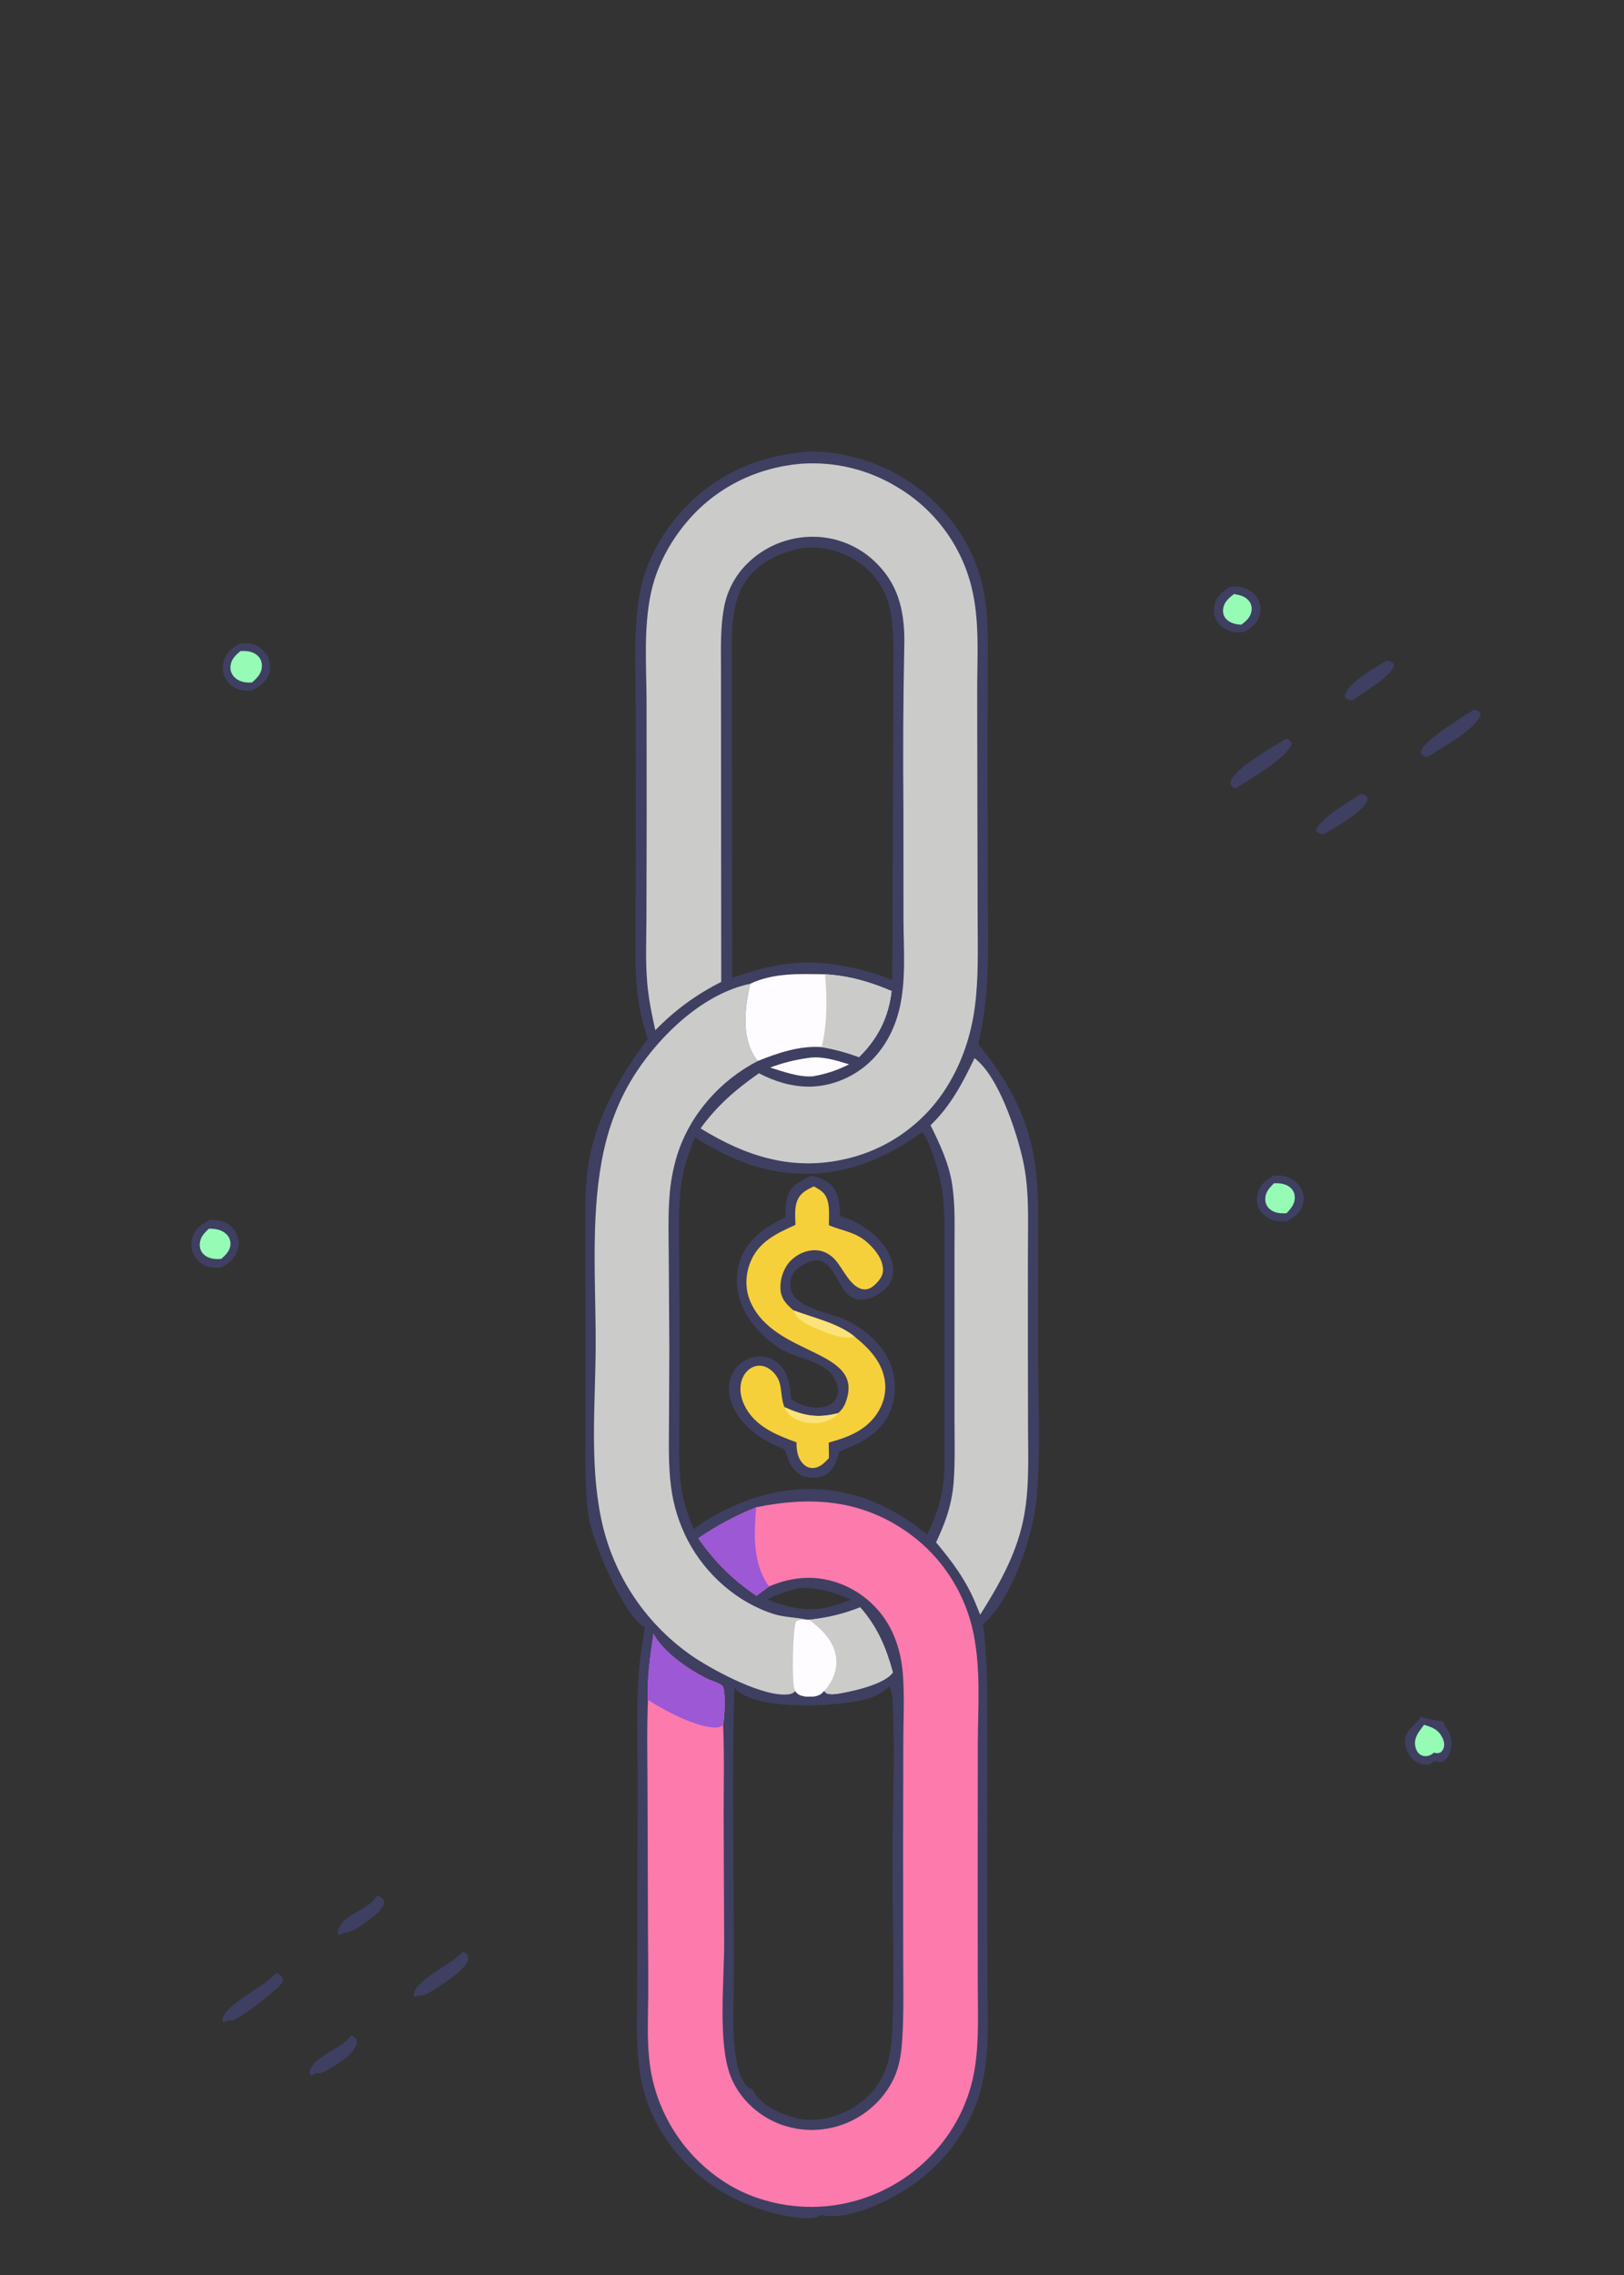
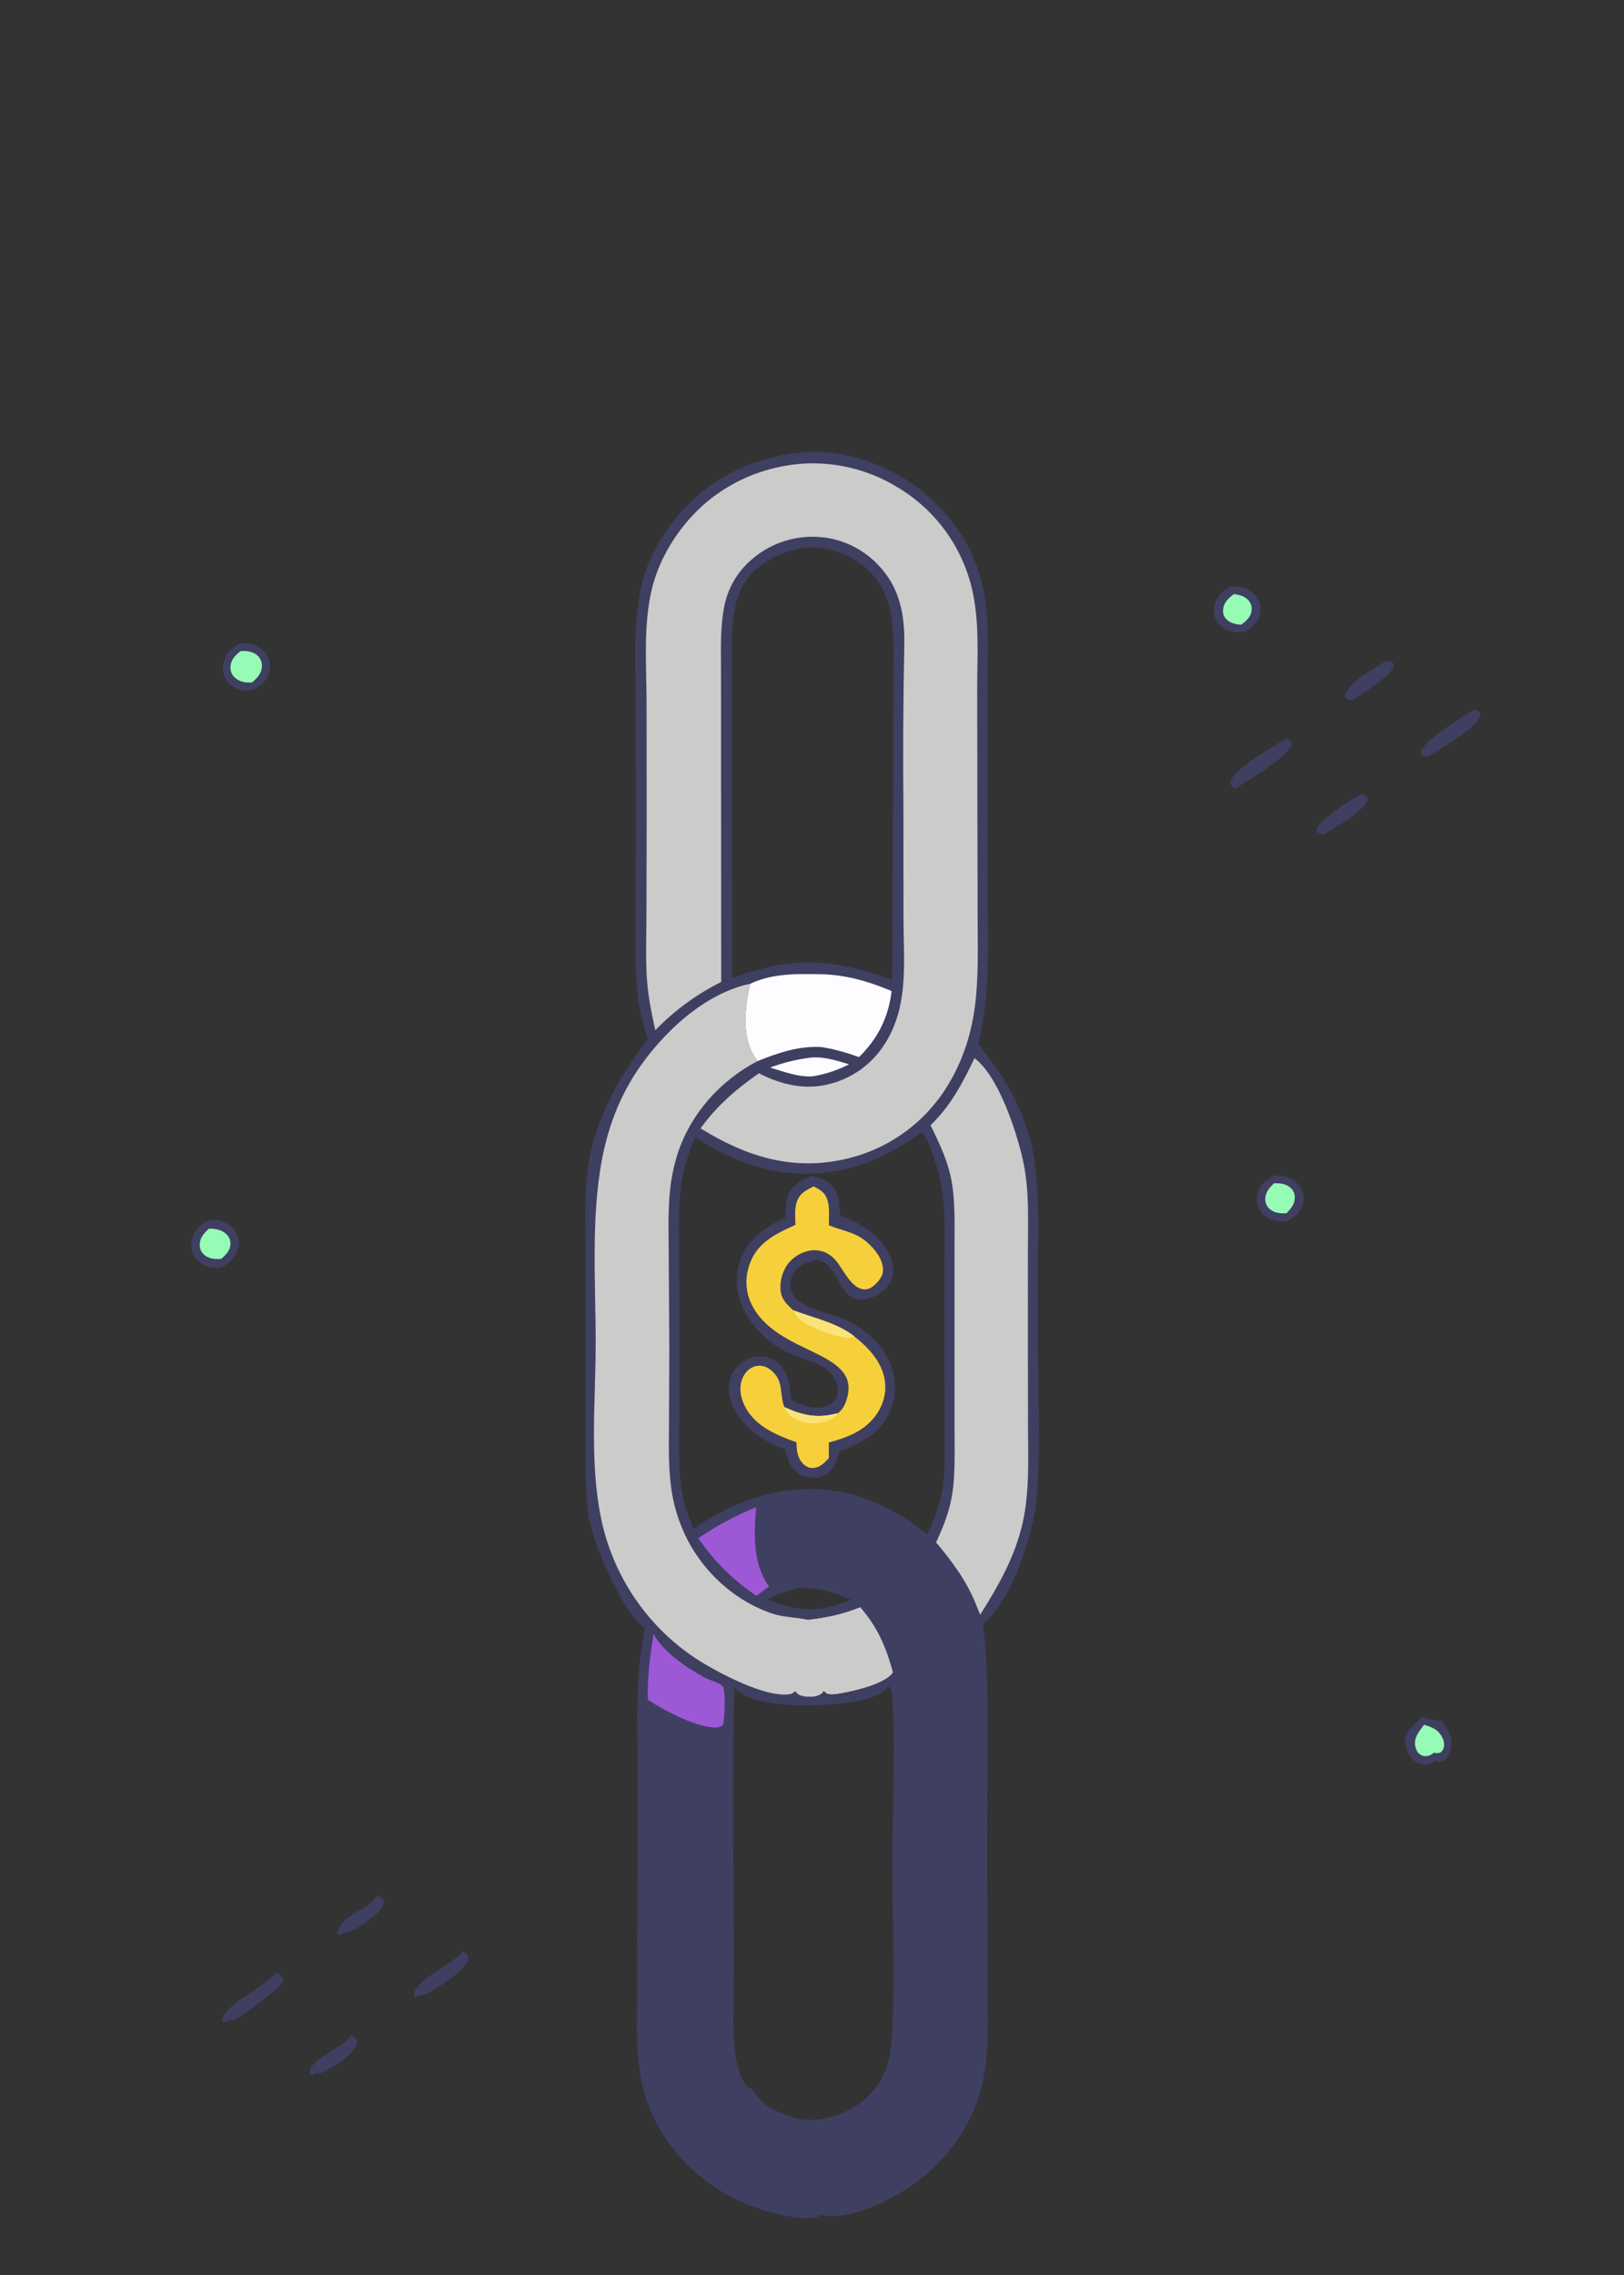
<svg xmlns="http://www.w3.org/2000/svg" width="2927" height="4099">
  <rect width="100%" height="100%" fill="#333333" stroke="none" />
  <path fill="#3F3F62" transform="scale(2.859 2.859)" d="M503.871 285.257C514.545 283.702 526.381 285.22 536.798 287.733Q538.148 288.056 539.491 288.413Q540.833 288.769 542.166 289.158Q543.499 289.547 544.822 289.968Q546.145 290.39 547.458 290.844Q548.77 291.297 550.071 291.783Q551.372 292.268 552.661 292.786Q553.949 293.303 555.225 293.851Q556.501 294.4 557.763 294.979Q559.025 295.559 560.272 296.169Q561.519 296.779 562.751 297.42Q563.983 298.06 565.199 298.731Q566.415 299.401 567.615 300.101Q568.814 300.801 569.996 301.53Q571.178 302.259 572.341 303.017Q573.505 303.774 574.65 304.56Q575.794 305.346 576.92 306.159Q578.045 306.973 579.15 307.814Q580.255 308.655 581.339 309.522Q582.423 310.39 583.486 311.284Q584.548 312.177 585.589 313.097Q586.629 314.016 587.647 314.961Q588.664 315.906 589.659 316.875Q590.653 317.844 591.623 318.837Q592.593 319.831 593.539 320.847Q594.485 321.864 595.405 322.903Q596.326 323.943 597.221 325.004Q598.115 326.066 598.984 327.149Q599.853 328.232 600.695 329.336Q601.536 330.44 602.351 331.565Q603.166 332.689 603.953 333.833Q604.74 334.977 605.498 336.139Q606.257 337.302 606.987 338.483Q608.406 340.846 609.701 343.279Q610.996 345.712 612.163 348.209Q613.33 350.706 614.366 353.26Q615.402 355.814 616.304 358.419Q617.206 361.023 617.971 363.671Q618.736 366.319 619.364 369.002Q619.991 371.686 620.478 374.399Q620.964 377.112 621.31 379.846C623.349 394.929 622.733 410.079 622.671 425.254L622.617 479.582L622.688 560.786C622.784 593.475 624.59 626.115 616.67 658.12C631.568 675.871 643.248 695.246 649.296 717.781C655.631 741.384 654.385 767.222 654.375 791.449L654.377 850.806C654.408 881.109 656.105 912.287 653.674 942.481C651.724 966.688 638.334 1007.83 619.656 1023.67C622.91 1047.91 622.408 1072.52 622.399 1096.93L622.352 1180.71L622.48 1246.97C622.625 1269.21 624.105 1291.74 619.154 1313.6C613.012 1340.71 594.325 1365.15 570.962 1379.84C556.916 1388.67 533.956 1399.61 517.258 1395.82C517.113 1395.94 516.976 1396.08 516.822 1396.2C513.174 1399.01 504.981 1397.89 500.722 1397.27C469.742 1392.77 441.526 1377.27 422.763 1352.01Q420.922 1349.58 419.231 1347.03Q417.539 1344.49 416.004 1341.85Q414.469 1339.22 413.095 1336.49Q411.722 1333.76 410.515 1330.96Q409.307 1328.16 408.271 1325.29Q407.235 1322.42 406.374 1319.49Q405.512 1316.56 404.828 1313.58Q404.144 1310.61 403.641 1307.6C400.917 1291.68 401.552 1275.65 401.627 1259.59L401.79 1206.31L402.036 1122.64C402.046 1099.88 400.968 1076.66 402.695 1053.97C403.427 1044.35 405.204 1034.81 406.594 1025.27C405.975 1025.13 405.468 1025.03 404.943 1024.64C391.986 1015.16 373.167 971.3 370.895 954.514C368.728 938.514 369.152 922.456 369.152 906.355L369.179 847.634L369.116 787.352C369.089 766.682 367.815 744.948 372.691 724.694C378.922 698.811 392.312 675.929 408.358 654.963C405.243 645.193 402.883 635.49 401.762 625.28C400.13 610.415 400.633 595.351 400.68 580.42L400.843 517.61L400.715 440.658C400.607 417.978 399.225 394.552 403.676 372.197C406.965 355.675 414.931 340.272 425.448 327.192C445.211 302.612 472.683 288.605 503.871 285.257ZM438.074 716.757C433.993 727.007 430.519 737.012 429.236 748.042C427.609 762.027 428.061 776.123 428.145 790.172L428.345 842.392L428.231 896.684C428.206 909.129 427.775 921.807 429.074 934.203C430.087 943.879 432.906 953.246 436.716 962.176Q437.039 962.94 437.38 963.697L444.057 958.819C471.744 941.865 502.436 933.586 534.634 941.245C553.023 945.62 570.025 955.083 584.505 967.108C589.361 957.077 593.096 947.071 594.519 935.923C595.968 924.573 595.411 912.727 595.399 901.302L595.324 849.601L595.353 792.614C595.36 780.356 595.784 767.919 594.634 755.699C593.765 746.456 591.465 737.34 588.402 728.591C586.936 724.404 584.359 716.414 581.204 713.464C554.282 733.188 524.792 743.548 491.214 738.405C471.863 735.442 454.473 727.188 438.074 716.757ZM503.684 1000.71C496.657 1002.5 490.254 1004.56 483.807 1007.98C495.004 1012.53 504.866 1015.04 517.072 1013.79C523.844 1012.93 530.109 1010.55 536.443 1008.14C525.744 1003.2 515.557 1000.46 503.684 1000.71ZM560.404 1062.63C553.54 1071.14 537.518 1072.71 527.226 1073.81C511.284 1075.51 477.448 1076.04 464.871 1065.52C464.039 1064.83 463.454 1064.13 462.909 1063.2C461.557 1114.08 462.363 1165.07 462.597 1215.96Q462.69 1236.58 462.491 1257.2C462.379 1268.24 461.915 1279.36 463.097 1290.36C463.894 1297.77 465.388 1308.81 470.818 1314.47C471.789 1315.48 472.835 1316.22 474.195 1316.56C479.896 1327.03 490.284 1331.48 501.332 1334.7C512.464 1337.94 526.672 1334.61 536.532 1329.03C547.833 1322.63 556.251 1312.59 559.631 1299.99C561.835 1291.77 562.353 1283.28 562.687 1274.82C564.025 1240.9 562.489 1206.72 562.562 1172.76C562.633 1140.08 564.352 1106.8 562.758 1074.17C562.565 1070.2 562.588 1066.37 560.531 1062.84C560.49 1062.77 560.447 1062.7 560.404 1062.63ZM505.86 345.328C491.194 348.437 478 354.148 469.531 367.179C464.78 374.49 462.914 383 462.007 391.578C460.953 401.533 461.356 411.7 461.359 421.701L461.4 467.92L461.566 616.188C481.874 609.189 500.284 604.734 521.96 607.257C536.042 608.992 549.313 612.308 562.475 617.658L563.088 465.631L563.2 423.832C563.225 411.196 563.741 398.385 561.445 385.9C559.62 375.977 555.365 367.311 548.198 360.109C538.751 350.618 524.917 344.933 511.519 345.06Q508.683 345.059 505.86 345.328Z" />
-   <path fill="#FD7AAD" transform="scale(2.859 2.859)" d="M476.713 949.859C509.87 943.141 540.635 944.71 569.54 963.897Q570.606 964.604 571.654 965.337Q572.702 966.069 573.732 966.828Q574.761 967.587 575.772 968.37Q576.782 969.154 577.773 969.963Q578.764 970.771 579.734 971.604Q580.705 972.437 581.654 973.294Q582.604 974.151 583.532 975.03Q584.46 975.91 585.366 976.813Q586.271 977.715 587.155 978.64Q588.038 979.565 588.898 980.511Q589.758 981.458 590.595 982.425Q591.431 983.392 592.244 984.38Q593.056 985.368 593.843 986.375Q594.631 987.383 595.393 988.409Q596.155 989.436 596.892 990.481Q597.629 991.526 598.339 992.59Q599.05 993.653 599.734 994.733Q600.418 995.814 601.075 996.911Q601.732 998.008 602.361 999.121Q602.991 1000.23 603.593 1001.36Q604.195 1002.49 604.769 1003.63Q605.342 1004.78 605.888 1005.93Q606.433 1007.09 606.949 1008.26Q607.466 1009.43 607.953 1010.61Q608.441 1011.79 608.899 1012.99Q609.356 1014.18 609.785 1015.39Q610.213 1016.59 610.611 1017.8Q611.009 1019.02 611.378 1020.24Q611.746 1021.47 612.083 1022.7Q612.421 1023.94 612.728 1025.18Q613.035 1026.42 613.311 1027.67Q613.587 1028.92 613.832 1030.17C618.294 1052.46 616.571 1075.35 616.432 1097.91L616.345 1176.38L616.387 1249.47C616.406 1266.94 617.277 1284.78 614.721 1302.11Q614.309 1304.93 613.739 1307.73Q613.17 1310.52 612.445 1313.28Q611.72 1316.04 610.842 1318.75Q609.964 1321.46 608.936 1324.12Q607.908 1326.78 606.732 1329.38Q605.557 1331.98 604.238 1334.51Q602.919 1337.03 601.46 1339.48Q600.002 1341.93 598.409 1344.3Q597.681 1345.38 596.926 1346.44Q596.171 1347.5 595.391 1348.54Q594.61 1349.58 593.804 1350.61Q592.998 1351.63 592.168 1352.63Q591.337 1353.63 590.481 1354.61Q589.626 1355.59 588.747 1356.55Q587.868 1357.51 586.965 1358.45Q586.062 1359.39 585.137 1360.3Q584.211 1361.22 583.264 1362.11Q582.316 1363 581.347 1363.87Q580.377 1364.74 579.387 1365.59Q578.396 1366.43 577.385 1367.25Q576.374 1368.07 575.343 1368.87Q574.312 1369.66 573.262 1370.43Q572.212 1371.2 571.143 1371.94Q570.074 1372.69 568.988 1373.4Q567.901 1374.12 566.797 1374.81Q565.693 1375.5 564.572 1376.16Q563.451 1376.82 562.314 1377.46Q561.177 1378.09 560.025 1378.7Q558.873 1379.3 557.707 1379.88Q556.54 1380.46 555.36 1381.01Q554.179 1381.56 552.986 1382.08Q551.792 1382.6 550.586 1383.09Q549.38 1383.58 548.162 1384.04Q546.944 1384.5 545.715 1384.93Q544.487 1385.36 543.248 1385.76Q542.009 1386.15 540.76 1386.52Q539.512 1386.89 538.255 1387.23Q536.997 1387.57 535.732 1387.88Q534.467 1388.18 533.195 1388.46Q531.923 1388.74 530.644 1388.98C505.084 1393.9 476.801 1388.73 455.164 1374.08Q454.095 1373.36 453.045 1372.62Q451.994 1371.88 450.962 1371.11Q449.93 1370.34 448.917 1369.54Q447.904 1368.75 446.911 1367.93Q445.918 1367.11 444.945 1366.27Q443.972 1365.43 443.021 1364.56Q442.069 1363.69 441.138 1362.8Q440.208 1361.92 439.3 1361Q438.391 1360.09 437.506 1359.16Q436.62 1358.22 435.757 1357.27Q434.895 1356.31 434.056 1355.34Q433.217 1354.36 432.402 1353.37Q431.588 1352.37 430.798 1351.35Q430.008 1350.34 429.243 1349.3Q428.478 1348.27 427.738 1347.21Q426.999 1346.16 426.286 1345.09Q425.572 1344.02 424.885 1342.93Q424.199 1341.84 423.539 1340.74Q422.879 1339.63 422.246 1338.51Q421.613 1337.39 421.008 1336.25Q420.403 1335.12 419.826 1333.97Q419.249 1332.82 418.7 1331.65Q418.151 1330.49 417.631 1329.31Q417.111 1328.14 416.62 1326.95Q416.129 1325.76 415.667 1324.56Q415.206 1323.35 414.773 1322.14Q414.341 1320.93 413.939 1319.71Q413.536 1318.49 413.164 1317.25Q412.792 1316.02 412.45 1314.78Q412.108 1313.54 411.796 1312.29Q411.485 1311.04 411.204 1309.79Q410.923 1308.53 410.673 1307.27C407.602 1291.28 408.484 1274.84 408.642 1258.65Q408.707 1238.78 408.506 1218.92L408.191 1126.83C408.156 1108.36 407.674 1089.66 408.496 1071.22C407.793 1057.15 409.936 1043.46 411.964 1029.58C417.741 1040.87 433.857 1051.91 445.073 1057.6C447.708 1058.93 453.336 1060.54 455.336 1062.36C457.82 1064.63 456.757 1083.57 455.846 1087.11C456.711 1105.93 456.203 1124.77 456.198 1143.61L456.515 1224.59C456.59 1247.95 452.355 1287.65 460.618 1308.58C465.876 1321.91 476.941 1332.51 490.087 1338.01Q491.381 1338.54 492.7 1339.01Q494.019 1339.48 495.36 1339.88Q496.7 1340.29 498.058 1340.62Q499.417 1340.96 500.79 1341.23Q502.164 1341.5 503.549 1341.7Q504.934 1341.9 506.327 1342.04Q507.72 1342.17 509.118 1342.24Q510.516 1342.3 511.916 1342.3Q513.316 1342.3 514.713 1342.23Q516.111 1342.15 517.504 1342.01Q518.897 1341.87 520.281 1341.67Q521.665 1341.46 523.037 1341.18Q524.409 1340.91 525.766 1340.56Q527.123 1340.22 528.462 1339.81Q529.801 1339.41 531.118 1338.93Q532.435 1338.46 533.727 1337.92C547.26 1332.36 558.804 1321.27 564.407 1307.69C567.308 1300.66 568.263 1293.08 568.753 1285.55C569.85 1268.67 569.426 1251.67 569.386 1234.76L569.319 1161.32L569.455 1096.84C569.534 1083.2 570.205 1069.26 569.218 1055.65C568.608 1047.25 566.919 1038.9 563.662 1031.11Q563.096 1029.74 562.461 1028.39Q561.827 1027.05 561.127 1025.74Q560.427 1024.43 559.662 1023.15Q558.898 1021.88 558.07 1020.64Q557.243 1019.41 556.356 1018.21Q555.468 1017.02 554.522 1015.87Q553.577 1014.73 552.575 1013.63Q551.573 1012.53 550.518 1011.48Q549.463 1010.44 548.357 1009.44Q547.251 1008.45 546.097 1007.51Q544.943 1006.58 543.744 1005.7Q542.545 1004.82 541.303 1004Q540.062 1003.18 538.781 1002.43Q537.5 1001.67 536.184 1000.98Q534.867 1000.29 533.518 999.67Q532.169 999.046 530.79 998.49C515.372 992.276 499.948 993.36 484.84 999.774L476.892 1005.68C461.941 995.639 450.475 984.139 440.183 969.393C451.926 961.386 463.556 955.229 476.713 949.859Z" />
  <path fill="#9C58D5" transform="scale(2.859 2.859)" d="M411.964 1029.58C417.741 1040.87 433.857 1051.91 445.073 1057.6C447.708 1058.93 453.336 1060.54 455.336 1062.36C457.82 1064.63 456.757 1083.57 455.846 1087.11C454.91 1087.76 454.061 1088.36 452.906 1088.53C441.659 1090.18 417.808 1077.55 408.496 1071.22C407.793 1057.15 409.936 1043.46 411.964 1029.58Z" />
  <path fill="#9C58D5" transform="scale(2.859 2.859)" d="M440.183 969.393C451.926 961.386 463.556 955.229 476.713 949.859C475.283 966.536 474.349 985.589 484.84 999.774L476.892 1005.68C461.941 995.639 450.475 984.139 440.183 969.393Z" />
  <path fill="#CBCBCA" transform="scale(2.859 2.859)" d="M504.786 292.271Q506.778 292.124 508.774 292.055Q510.77 291.985 512.767 291.994Q514.764 292.002 516.759 292.089Q518.755 292.175 520.745 292.34Q522.736 292.504 524.718 292.746Q526.701 292.988 528.672 293.307Q530.644 293.626 532.601 294.022Q534.559 294.418 536.499 294.889Q538.44 295.361 540.361 295.909Q542.281 296.456 544.179 297.077Q546.077 297.699 547.949 298.395Q549.821 299.09 551.665 299.858Q553.509 300.626 555.321 301.465Q557.133 302.304 558.911 303.213Q560.689 304.123 562.43 305.101Q564.171 306.079 565.873 307.124Q566.957 307.769 568.024 308.441Q569.092 309.114 570.142 309.812Q571.192 310.51 572.225 311.235Q573.258 311.959 574.272 312.709Q575.286 313.458 576.282 314.233Q577.277 315.008 578.253 315.807Q579.229 316.606 580.185 317.429Q581.14 318.253 582.075 319.099Q583.01 319.946 583.924 320.816Q584.837 321.685 585.729 322.577Q586.62 323.47 587.49 324.384Q588.359 325.298 589.205 326.233Q590.051 327.168 590.874 328.124Q591.697 329.08 592.495 330.056Q593.294 331.032 594.068 332.028Q594.842 333.024 595.592 334.038Q596.341 335.053 597.064 336.086Q597.788 337.119 598.486 338.17Q599.184 339.22 599.855 340.288Q600.527 341.355 601.171 342.439Q601.816 343.523 602.434 344.623Q603.051 345.723 603.641 346.837Q604.231 347.952 604.793 349.081Q605.356 350.21 605.889 351.352Q606.423 352.495 606.929 353.651Q607.434 354.806 607.91 355.974Q608.387 357.141 608.834 358.321Q609.281 359.5 609.699 360.69Q610.117 361.88 610.505 363.08Q610.893 364.28 611.251 365.489Q611.609 366.698 611.937 367.916Q612.265 369.133 612.563 370.359C617.667 391.363 616.033 413.359 616.027 434.775L616.153 506.404L616.314 578.83C616.352 597.651 617.013 616.724 614.435 635.413C612.066 652.582 606.594 669.096 597.536 683.916Q596.883 684.995 596.204 686.058Q595.524 687.12 594.818 688.166Q594.113 689.211 593.381 690.238Q592.65 691.266 591.893 692.275Q591.136 693.284 590.354 694.274Q589.573 695.264 588.767 696.234Q587.961 697.204 587.131 698.154Q586.301 699.104 585.448 700.033Q584.595 700.962 583.719 701.87Q582.843 702.777 581.945 703.663Q581.047 704.548 580.126 705.411Q579.206 706.274 578.265 707.114Q577.324 707.953 576.362 708.77Q575.401 709.586 574.419 710.378Q573.437 711.17 572.436 711.937Q571.435 712.705 570.415 713.447Q569.395 714.189 568.357 714.906Q567.319 715.623 566.264 716.314Q565.208 717.004 564.136 717.669Q563.064 718.333 561.975 718.971Q560.887 719.608 559.783 720.218Q558.679 720.829 557.56 721.411Q556.441 721.994 555.308 722.549Q554.175 723.104 553.029 723.63Q551.883 724.156 550.724 724.654Q549.564 725.152 548.393 725.621Q547.222 726.09 546.04 726.529Q544.857 726.969 543.664 727.379Q542.471 727.789 541.269 728.17Q540.066 728.55 538.854 728.9Q537.642 729.251 536.422 729.571Q535.202 729.891 533.974 730.181C500.051 738.315 470.561 728.946 441.638 711.121C452.069 696.678 463.905 686.531 478.442 676.361C488.045 681.412 498.851 684.789 509.77 684.806C524.573 684.829 539.34 678.406 549.738 667.937C558.476 659.139 564.241 647.629 567.052 635.617C571.316 617.397 569.597 597.929 569.563 579.365L569.528 510.092Q569.023 458.597 570.073 407.11C570.48 387.694 567.457 370.248 553.356 355.766Q552.368 354.733 551.33 353.751Q550.291 352.769 549.205 351.84Q548.118 350.912 546.986 350.039Q545.853 349.167 544.679 348.353Q543.504 347.538 542.289 346.784Q541.075 346.03 539.824 345.338Q538.573 344.647 537.289 344.019Q536.005 343.391 534.69 342.828Q533.376 342.266 532.035 341.771Q530.694 341.275 529.33 340.848Q527.966 340.421 526.582 340.063Q525.198 339.706 523.798 339.418Q522.397 339.131 520.984 338.914Q519.571 338.697 518.149 338.552Q516.727 338.407 515.299 338.334Q513.872 338.261 512.442 338.26Q511.003 338.254 509.566 338.319Q508.129 338.384 506.697 338.52Q505.265 338.655 503.841 338.861Q502.417 339.067 501.005 339.342Q499.593 339.618 498.196 339.962Q496.8 340.307 495.422 340.72Q494.044 341.132 492.688 341.612Q491.331 342.093 490.001 342.639Q488.67 343.185 487.367 343.796Q486.065 344.407 484.794 345.081Q483.523 345.755 482.287 346.491Q481.051 347.227 479.853 348.022Q478.655 348.818 477.497 349.671Q476.339 350.525 475.225 351.435Q474.11 352.344 473.042 353.307Q471.974 354.27 470.954 355.285Q469.622 356.606 468.389 358.019Q467.156 359.433 466.028 360.932Q464.9 362.43 463.884 364.007Q462.867 365.583 461.967 367.229Q461.067 368.874 460.288 370.581Q459.509 372.287 458.856 374.045Q458.202 375.803 457.677 377.604Q457.152 379.404 456.759 381.238C453.944 394.844 454.52 408.793 454.525 422.605L454.545 464.327L454.667 618.819Q451.77 620.262 448.937 621.827Q446.104 623.392 443.341 625.075Q440.577 626.759 437.888 628.559Q435.198 630.359 432.587 632.271Q429.977 634.184 427.45 636.206Q424.923 638.228 422.485 640.355Q420.046 642.483 417.701 644.712Q415.355 646.941 413.106 649.268C410.894 639.352 408.885 629.512 408.014 619.375C406.845 605.784 407.47 592.049 407.523 578.422L407.667 513.263L407.59 440.803C407.439 418.797 405.75 396.249 410.187 374.548C413.637 357.672 421.87 342.103 432.93 328.984C451.189 307.327 476.682 294.734 504.786 292.271Z" />
  <path fill="#3F3F62" transform="scale(2.859 2.859)" d="M511.531 740.95C515.98 742.083 520.093 743.128 523.55 746.339C529.152 751.542 529.254 759.242 529.624 766.328C533.467 767.606 537.244 769.036 540.801 770.993C550.098 776.109 559.424 784.552 562.3 795.134C563.571 799.812 563.372 804.592 560.793 808.832C557.967 813.479 552.081 817.29 546.841 818.551C529.853 822.639 529.786 801.251 518.989 795.296C516.509 793.929 513.83 793.998 511.201 794.888C506.441 796.499 501.403 799.339 499.307 804.125C497.884 807.373 497.71 811.307 499.231 814.551C503.902 824.508 521.818 827.16 531.075 830.939C543.743 836.111 555.82 846.283 561.147 859.119C565.136 868.73 565.113 880.492 560.943 890.044C555.031 903.586 542.152 909.677 529.153 914.733C527.622 920.317 525.665 926.399 520.315 929.479C515.674 932.151 510.833 931.41 505.919 930.25C505.801 930.186 505.681 930.124 505.564 930.056C498.53 925.966 496.992 920.887 494.871 913.463C488.074 910.78 481.691 907.715 475.873 903.227C467.928 897.099 460.943 888.274 459.682 878.039C458.987 872.393 460.241 866.753 463.85 862.264Q464.154 861.881 464.477 861.513Q464.8 861.146 465.14 860.795Q465.481 860.444 465.839 860.11Q466.197 859.777 466.57 859.461Q466.944 859.146 467.333 858.849Q467.723 858.553 468.126 858.276Q468.529 857.999 468.946 857.743Q469.363 857.487 469.792 857.252Q470.22 857.016 470.66 856.802Q471.1 856.589 471.551 856.397Q472.001 856.206 472.46 856.037Q472.919 855.868 473.386 855.722Q473.853 855.576 474.327 855.453Q474.8 855.331 475.279 855.232Q475.758 855.133 476.242 855.058Q476.725 854.984 477.212 854.933C482.02 854.455 486.814 855.8 490.476 859.002C497.314 864.981 498.017 873.537 498.824 881.961C500.785 883.064 502.763 884.187 504.854 885.03C510.33 887.237 516.921 888.114 522.457 885.557C525.01 884.377 526.98 882.332 527.806 879.617C528.691 876.708 528.174 873.642 527.077 870.872C521.905 857.814 504.067 856.888 493.176 850.65C483.303 844.995 473.858 835.487 468.829 825.239C464.053 815.507 463.062 804.604 466.6 794.297C471.363 780.425 482.684 773.247 495.211 767.12C495.312 762.561 495.195 757.523 496.755 753.185C499.178 746.441 505.6 743.83 511.531 740.95Z" />
  <path fill="#F6D03B" transform="scale(2.859 2.859)" d="M501.465 771.907C501.343 767.189 500.796 761.823 502.357 757.312C504.223 751.918 508.287 749.921 513.083 747.675C514.964 748.738 517.035 749.803 518.608 751.298C523.873 756.302 522.405 765.603 522.572 772.188C531.471 775.866 539.573 776.402 547.052 783.272C551.83 787.66 556.608 793.531 556.668 800.357C556.699 803.85 554.505 806.689 552.135 809.053C550.166 811.017 547.833 812.725 544.913 812.586C536.386 812.18 531.429 799.169 526.316 793.702C522.954 790.107 518.726 787.921 513.744 787.883C507.815 787.838 502.034 790.698 498.019 794.961C493.865 799.37 491.685 806.319 491.994 812.358C492.31 818.532 495.815 822.017 500.173 825.77C512.778 830.557 527.876 833.699 538.569 842.17C548.026 849.824 556.706 858.803 557.966 871.51C558.765 879.566 555.93 887.432 550.827 893.627C543.547 902.465 533.176 906.187 522.46 909.102L522.552 918.877C519.671 921.971 516.744 925.138 512.154 925.147C509.874 925.151 507.83 924.099 506.276 922.47C502.628 918.644 502.163 913.937 502.129 908.948C489.153 904.267 475.451 898.693 469.18 885.383C466.773 880.272 465.839 874.374 467.9 868.983C469.178 865.643 471.728 862.621 475.126 861.327C477.77 860.32 480.567 860.474 483.13 861.645C486.799 863.321 490.213 867.214 491.376 871.105C492.936 876.323 492.389 881.633 494.51 886.784C506.467 892.201 515.369 894.006 528.364 890.54C530.489 888.78 532.017 886.594 533.005 884.026C546.121 849.931 488.732 855.476 473.221 820.708C469.658 812.721 469.789 803.84 472.914 795.739C477.957 782.662 489.513 777.328 501.465 771.907Z" />
  <path fill="#FCE379" transform="scale(2.859 2.859)" d="M500.173 825.77C512.778 830.557 527.876 833.699 538.569 842.17C538.451 842.237 538.339 842.316 538.215 842.37C532.564 844.859 519.553 839.389 513.909 836.925C508.206 834.436 502.55 831.876 500.173 825.77Z" />
  <path fill="#FCE379" transform="scale(2.859 2.859)" d="M494.51 886.784C506.467 892.201 515.369 894.006 528.364 890.54C527.143 892.285 525.612 893.563 523.684 894.487C517.623 897.393 510.081 897.607 503.785 895.328C499.152 893.651 496.574 891.208 494.51 886.784Z" />
  <path fill="#CBCBCA" transform="scale(2.859 2.859)" d="M501.387 1065.71C500.361 1066.67 499.441 1067.37 498.025 1067.62C482.713 1070.42 450.925 1053.23 438.201 1044.89Q436.784 1043.94 435.391 1042.97Q433.998 1041.99 432.63 1040.97Q431.261 1039.96 429.917 1038.91Q428.574 1037.87 427.256 1036.79Q425.938 1035.71 424.647 1034.6Q423.356 1033.49 422.093 1032.35Q420.829 1031.21 419.594 1030.04Q418.359 1028.86 417.152 1027.66Q415.946 1026.46 414.769 1025.23Q413.592 1024 412.446 1022.74Q411.3 1021.48 410.184 1020.19Q409.069 1018.91 407.986 1017.59Q406.902 1016.28 405.851 1014.94Q404.8 1013.6 403.781 1012.24Q402.763 1010.87 401.778 1009.48Q400.794 1008.1 399.843 1006.68Q398.893 1005.27 397.977 1003.83Q397.061 1002.4 396.181 1000.94Q395.3 999.485 394.456 998.007Q393.611 996.528 392.803 995.03Q391.994 993.531 391.223 992.014Q390.451 990.496 389.717 988.96Q388.982 987.424 388.286 985.871Q387.589 984.317 386.931 982.747Q386.272 981.177 385.652 979.591Q385.032 978.006 384.451 976.406Q383.869 974.805 383.327 973.191Q382.785 971.577 382.283 969.951Q381.78 968.324 381.318 966.686Q380.855 965.047 380.433 963.398Q380.01 961.749 379.628 960.09Q379.246 958.431 378.904 956.763C371.598 921.393 375.449 883.134 375.521 847.17C375.597 809.123 372.447 769.314 379.291 731.779C382.94 711.774 389.896 692.72 401.104 675.686C417.044 651.459 443.827 626.026 472.899 619.991C469.672 635.002 467.144 652.975 476.145 666.573C476.638 667.318 477.149 667.958 477.729 668.636C454.039 680.884 435.111 702.162 426.957 727.724Q424.926 734.314 423.681 741.096Q422.436 747.879 421.994 754.76C421.132 766.69 421.517 778.742 421.579 790.694L421.951 849.624L421.734 897.545C421.67 910.574 421.323 923.64 422.987 936.596Q423.54 941.078 424.49 945.492Q425.441 949.907 426.782 954.219Q428.124 958.531 429.845 962.705Q431.566 966.88 433.653 970.885C444.844 992.247 464.812 1009.95 487.972 1017.22C494.931 1019.4 502.364 1019.14 509.359 1020.86L510.132 1020.79C521.503 1019.47 531.599 1017.25 542.283 1012.93C553.254 1025.56 558.514 1038.06 562.874 1053.94C558.145 1060.92 540.005 1065.21 531.675 1066.76C529.08 1067.25 523.201 1068.51 520.879 1066.97C520.365 1066.63 519.862 1066.01 519.46 1065.57C518.86 1066.28 518.216 1067.03 517.449 1067.56C514.855 1069.37 510.029 1069.55 506.984 1068.96C504.432 1068.47 502.853 1067.92 501.387 1065.71Z" />
  <path fill="#CBCBCA" transform="scale(2.859 2.859)" d="M510.132 1020.79C521.503 1019.47 531.599 1017.25 542.283 1012.93C553.254 1025.56 558.514 1038.06 562.874 1053.94C558.145 1060.92 540.005 1065.21 531.675 1066.76C529.08 1067.25 523.201 1068.51 520.879 1066.97C520.365 1066.63 519.862 1066.01 519.46 1065.57C518.86 1066.28 518.216 1067.03 517.449 1067.56C514.855 1069.37 510.029 1069.55 506.984 1068.96C504.432 1068.47 502.853 1067.92 501.387 1065.71C501.241 1065.41 501.071 1065.12 500.949 1064.81C499.003 1059.85 499.737 1026.7 501.879 1021.78C504.169 1020.42 506.78 1020.8 509.359 1020.86L510.132 1020.79Z" />
-   <path fill="#FEFCFF" transform="scale(2.859 2.859)" d="M509.359 1020.86L510.132 1020.79C518.132 1026.95 525.704 1034.01 527.056 1044.6C527.96 1051.68 525.474 1058.24 521.174 1063.83C520.655 1064.5 520.162 1065.08 519.46 1065.57C518.86 1066.28 518.216 1067.03 517.449 1067.56C514.855 1069.37 510.029 1069.55 506.984 1068.96C504.432 1068.47 502.853 1067.92 501.387 1065.71C501.241 1065.41 501.071 1065.12 500.949 1064.81C499.003 1059.85 499.737 1026.7 501.879 1021.78C504.169 1020.42 506.78 1020.8 509.359 1020.86Z" />
  <path fill="#CBCBCA" transform="scale(2.859 2.859)" d="M614.34 666.852C629.451 678.136 640.788 712.974 644.82 730.932C649.028 749.676 648.016 769.489 648.009 788.581L647.993 845.503L648.071 899.302C648.15 919.032 649.077 939.625 644.842 959.018C640.134 980.578 629.569 999.136 617.91 1017.6L614.956 1010.31C608.916 995.716 600.199 984.053 590.123 972.018C592.473 966.904 594.721 961.782 596.542 956.452Q598.379 951.102 599.54 945.565Q600.702 940.029 601.169 934.391C602.164 921.32 601.741 908.061 601.721 894.955L601.714 835.537L601.725 785.578C601.725 772.677 602.214 759.545 600.305 746.748C598.291 733.253 592.59 721.229 586.618 709.119C599.218 697.096 606.933 682.385 614.34 666.852Z" />
  <path fill="#FEFCFF" transform="scale(2.859 2.859)" d="M472.899 619.991C487.638 612.966 504.336 613.733 520.222 614.028C535.201 614.886 548.322 618.726 562.067 624.567C560.086 641.202 553.487 654.401 541.535 666.176C533.794 663.368 526.128 661.209 517.993 659.861C503.771 658.969 490.737 663.455 477.729 668.636C477.149 667.958 476.638 667.318 476.145 666.573C467.144 652.975 469.672 635.002 472.899 619.991Z" />
-   <path fill="#CBCBCA" transform="scale(2.859 2.859)" d="M520.222 614.028C535.201 614.886 548.322 618.726 562.067 624.567C560.086 641.202 553.487 654.401 541.535 666.176C533.794 663.368 526.128 661.209 517.993 659.861C521.688 644.538 521.305 629.632 520.222 614.028Z" />
  <path fill="#FEFCFF" transform="scale(2.859 2.859)" d="M508.85 666.812C517.712 665.23 526.884 668.162 535.256 670.742C528.02 674.452 520.538 676.897 512.537 678.284C503.664 679.022 493.919 675.312 485.54 672.789C493.271 669.833 500.668 668.015 508.85 666.812Z" />
  <path fill="#3F3F62" transform="scale(2.859 2.859)" d="M132.374 768.849C136.201 768.753 140.183 769.209 143.53 771.21C148.324 774.076 149.644 778.451 150.754 783.516C150.444 785.033 150.11 786.545 149.597 788.007C147.62 793.642 144.116 796.428 138.969 798.956C136.701 799.042 134.329 799.064 132.108 798.545C128.022 797.591 124.251 794.786 122.278 791.075Q121.943 790.432 121.672 789.76Q121.402 789.087 121.199 788.391Q120.996 787.696 120.863 786.983Q120.73 786.271 120.668 785.548Q120.606 784.826 120.615 784.102Q120.624 783.377 120.705 782.656Q120.786 781.936 120.938 781.227Q121.089 780.518 121.31 779.828C123.137 774.04 127.289 771.384 132.374 768.849Z" />
  <path fill="#96FCB5" transform="scale(2.859 2.859)" d="M131.662 774.308C135.733 774.28 139.742 774.902 142.782 777.861C144.51 779.542 145.367 781.702 145.271 784.111C145.109 788.188 142.345 790.787 139.531 793.328C138.935 793.387 138.341 793.438 137.742 793.453C134.227 793.541 130.562 792.825 128.069 790.154C126.493 788.467 125.828 786.239 125.951 783.956C126.182 779.659 128.755 777.095 131.662 774.308Z" />
  <path fill="#3F3F62" transform="scale(2.859 2.859)" d="M151.31 405.473C153.813 405.361 156.408 405.251 158.859 405.864C162.919 406.88 166.753 409.809 168.661 413.541Q168.836 413.876 168.993 414.22Q169.149 414.564 169.287 414.915Q169.425 415.267 169.544 415.626Q169.663 415.985 169.762 416.349Q169.862 416.714 169.941 417.083Q170.021 417.452 170.081 417.825Q170.141 418.199 170.18 418.574Q170.22 418.95 170.239 419.328Q170.258 419.705 170.257 420.083Q170.257 420.461 170.235 420.838Q170.214 421.215 170.172 421.591Q170.131 421.966 170.069 422.339Q170.008 422.712 169.926 423.081Q169.845 423.45 169.743 423.814Q169.642 424.178 169.521 424.536Q169.401 424.894 169.261 425.245C167.226 430.438 163.406 432.871 158.641 435.119C156.528 435.393 154.276 435.411 152.187 434.945C148.221 434.059 144.607 431.773 142.505 428.24Q142.137 427.617 141.833 426.96Q141.529 426.304 141.291 425.62Q141.052 424.937 140.883 424.234Q140.713 423.53 140.614 422.813Q140.514 422.097 140.486 421.374Q140.457 420.651 140.5 419.928Q140.543 419.206 140.657 418.491Q140.771 417.777 140.955 417.077C142.466 411.15 146.28 408.251 151.31 405.473Z" />
  <path fill="#96FCB5" transform="scale(2.859 2.859)" d="M151.621 410.322C151.813 410.311 152.004 410.299 152.195 410.29C156.003 410.121 159.873 410.651 162.695 413.483C164.423 415.219 165.176 417.464 165.101 419.887C164.959 424.512 162.094 427.222 158.902 430.101Q157.81 430.145 156.718 430.136C153.277 430.097 149.842 429.07 147.477 426.441Q147.187 426.12 146.931 425.772Q146.674 425.424 146.454 425.051Q146.234 424.679 146.053 424.287Q145.871 423.894 145.73 423.485Q145.588 423.077 145.489 422.656Q145.389 422.235 145.332 421.806Q145.275 421.378 145.262 420.946Q145.248 420.513 145.278 420.082C145.588 415.641 148.392 412.931 151.621 410.322Z" />
  <path fill="#3F3F62" transform="scale(2.859 2.859)" d="M895.866 1081.95C899.898 1083.26 905.147 1084.45 909.369 1084.56C912.616 1090.95 916.214 1093.83 914.747 1101.77C914.191 1104.77 912.888 1108.08 910.133 1109.7C908.077 1110.91 906.619 1110.35 904.559 1109.68C903.34 1110.9 902.108 1111.67 900.378 1111.99C897.32 1112.57 894.017 1111.3 891.586 1109.5C888.22 1107.02 886.414 1102.79 885.824 1098.73C884.732 1091.22 891.713 1087.59 895.562 1082.38C895.666 1082.24 895.765 1082.09 895.866 1081.95Z" />
  <path fill="#96FCB5" transform="scale(2.859 2.859)" d="M897.708 1086.97C900.999 1087.97 904.426 1089.03 906.89 1091.58C908.745 1093.5 910.57 1096.99 910.401 1099.68C910.272 1101.71 909.704 1102.98 908.229 1104.34C906.242 1104.99 905.965 1105.04 903.957 1104.49C902.829 1105.43 901.805 1106.22 900.342 1106.54C898.634 1106.92 896.875 1106.75 895.391 1105.77C893.525 1104.54 892.499 1102.35 892.145 1100.2C891.228 1094.64 894.81 1091.15 897.708 1086.97Z" />
  <path fill="#3F3F62" transform="scale(2.859 2.859)" d="M802.7 740.901C805.36 740.708 808.003 740.671 810.591 741.41C814.646 742.568 818.355 745.424 820.303 749.178Q820.62 749.778 820.874 750.407Q821.127 751.035 821.316 751.687Q821.504 752.339 821.624 753.006Q821.745 753.673 821.797 754.349Q821.849 755.026 821.831 755.704Q821.813 756.381 821.727 757.054Q821.64 757.727 821.485 758.387Q821.33 759.047 821.108 759.688C819.384 764.739 815.668 767.272 811.194 769.593C809.3 769.664 807.345 769.71 805.458 769.533C801.512 769.162 797.132 766.746 794.802 763.559C792.553 760.482 791.813 756.685 792.614 752.969C793.911 746.948 797.786 743.919 802.7 740.901Z" />
  <path fill="#96FCB5" transform="scale(2.859 2.859)" d="M803.116 745.71C806.951 745.548 810.872 745.991 813.786 748.747C815.468 750.337 816.253 752.426 816.253 754.725C816.252 758.923 813.729 761.713 811.054 764.59C807.143 764.796 803.236 764.501 800.205 761.738C798.44 760.129 797.609 757.983 797.629 755.61C797.667 751.279 800.272 748.574 803.116 745.71Z" />
  <path fill="#3F3F62" transform="scale(2.859 2.859)" d="M775.221 369.843C777.449 369.654 779.97 369.46 782.184 369.876C786.193 370.628 790.236 373.143 792.463 376.57Q792.839 377.138 793.155 377.741Q793.471 378.344 793.724 378.976Q793.976 379.609 794.163 380.264Q794.349 380.918 794.468 381.589Q794.587 382.259 794.636 382.939Q794.686 383.618 794.665 384.298Q794.645 384.979 794.555 385.654Q794.465 386.329 794.307 386.991C792.98 392.657 789.142 395.561 784.413 398.29C782.302 398.409 780.037 398.596 777.939 398.313C774.093 397.794 770.086 395.499 767.786 392.366Q767.383 391.822 767.039 391.24Q766.694 390.658 766.412 390.043Q766.13 389.428 765.913 388.787Q765.696 388.147 765.546 387.487Q765.396 386.827 765.316 386.155Q765.236 385.484 765.225 384.807Q765.215 384.131 765.274 383.457Q765.334 382.783 765.463 382.119C766.624 376.075 770.394 372.99 775.221 369.843Z" />
  <path fill="#96FCB5" transform="scale(2.859 2.859)" d="M777.85 374.387C781.269 374.843 784.841 375.737 787.176 378.482C788.653 380.219 789.285 382.41 789.017 384.672C788.513 388.937 785.719 391.222 782.578 393.685C779.078 393.559 775.152 392.614 772.769 389.866C771.281 388.15 770.812 386.011 771.083 383.786C771.624 379.355 774.617 376.993 777.85 374.387Z" />
  <path fill="#3F3F62" transform="scale(2.859 2.859)" d="M810.742 465.529C811.617 465.759 812.286 465.897 812.977 466.514C814.224 467.629 814.091 467.823 814.154 469.406C809.915 478.597 787.591 491.235 778.767 496.986C778.239 496.715 777.615 496.438 777.161 496.041C775.776 494.829 775.743 494.12 775.694 492.357C779.753 483.154 801.636 471.226 810.742 465.529Z" />
  <path fill="#3F3F62" transform="scale(2.859 2.859)" d="M929.049 447.327C930.053 447.459 930.94 447.517 931.82 448.058C933.257 448.942 933.157 449.132 933.452 450.693C929.934 459.766 908.413 471.604 899.832 477.024C899.601 477.002 899.366 477.007 899.139 476.957C897.557 476.607 896.676 475.973 895.707 474.754C895.711 474.23 895.679 474.062 895.787 473.586C897.351 466.643 922.726 451.328 929.049 447.327Z" />
  <path fill="#3F3F62" transform="scale(2.859 2.859)" d="M174.333 1243.15C176.417 1244.44 177.564 1245.15 178.477 1247.45C177.9 1250.59 174.71 1253.01 172.396 1255C168.257 1258.55 151.067 1272.4 146.287 1273.28C145.681 1273.39 144.582 1273.15 143.933 1273.09C142.532 1273.98 142.194 1274.54 140.516 1274.27L140.042 1272.68C142.538 1262.47 165.57 1253.15 174.333 1243.15Z" />
  <path fill="#3F3F62" transform="scale(2.859 2.859)" d="M291.731 1229.86L294.33 1231.34C294.997 1232.6 295.423 1233.09 295.178 1234.57C294.145 1240.79 280.389 1249.56 275.018 1252.99C272.017 1254.91 267.425 1258.27 263.702 1257.47L261.889 1258.57L260.842 1258.05C260.135 1248.07 285.687 1237.9 291.731 1229.86Z" />
  <path fill="#3F3F62" transform="scale(2.859 2.859)" d="M857.892 500.459C858.487 500.533 859.191 500.577 859.757 500.809C861.291 501.435 861.69 502.074 862.261 503.553C860.105 511.594 841.617 521.395 834.756 525.64C834.328 525.673 834.132 525.708 833.663 525.627C831.777 525.3 830.727 525.002 829.695 523.437C831.407 515.969 851.007 504.858 857.892 500.459Z" />
  <path fill="#3F3F62" transform="scale(2.859 2.859)" d="M873.67 416.553C875.096 416.445 876.414 417.021 877.751 417.458C878.417 418.249 878.855 418.323 878.696 419.424C877.795 425.654 858.342 437.441 852.585 441.245C851.491 441.19 850.29 441.201 849.324 440.629C847.983 439.833 848.034 439.488 847.706 438.073C850.813 429.543 866.149 421.359 873.67 416.553Z" />
  <path fill="#3F3F62" transform="scale(2.859 2.859)" d="M221.636 1282.54C222.769 1283.3 223.655 1284.07 224.626 1285.01C224.975 1286.2 225.128 1287 224.766 1288.22C222.727 1295.05 212.432 1301.03 206.531 1304.39C204.159 1305.74 202.067 1307.1 199.265 1306.35C198.404 1307.07 197.764 1307.37 196.762 1307.86L195.457 1307.38C195.36 1306.84 195.283 1306.56 195.27 1306.04C195.088 1298.99 211.397 1291.53 216.427 1287.77C218.405 1286.3 220.035 1284.4 221.636 1282.54Z" />
  <path fill="#3F3F62" transform="scale(2.859 2.859)" d="M237.622 1194.65C238.974 1194.99 239.976 1195.61 241.147 1196.33C241.736 1197.43 242.171 1197.79 242.048 1199.08C241.658 1203.18 235.613 1207.63 232.592 1209.89C228.948 1212.62 221.657 1218.42 217.018 1217.74C215.487 1218.98 215.427 1219.22 213.365 1219.26L212.72 1218.14C215.093 1205.66 232.211 1204.62 237.622 1194.65Z" />
</svg>